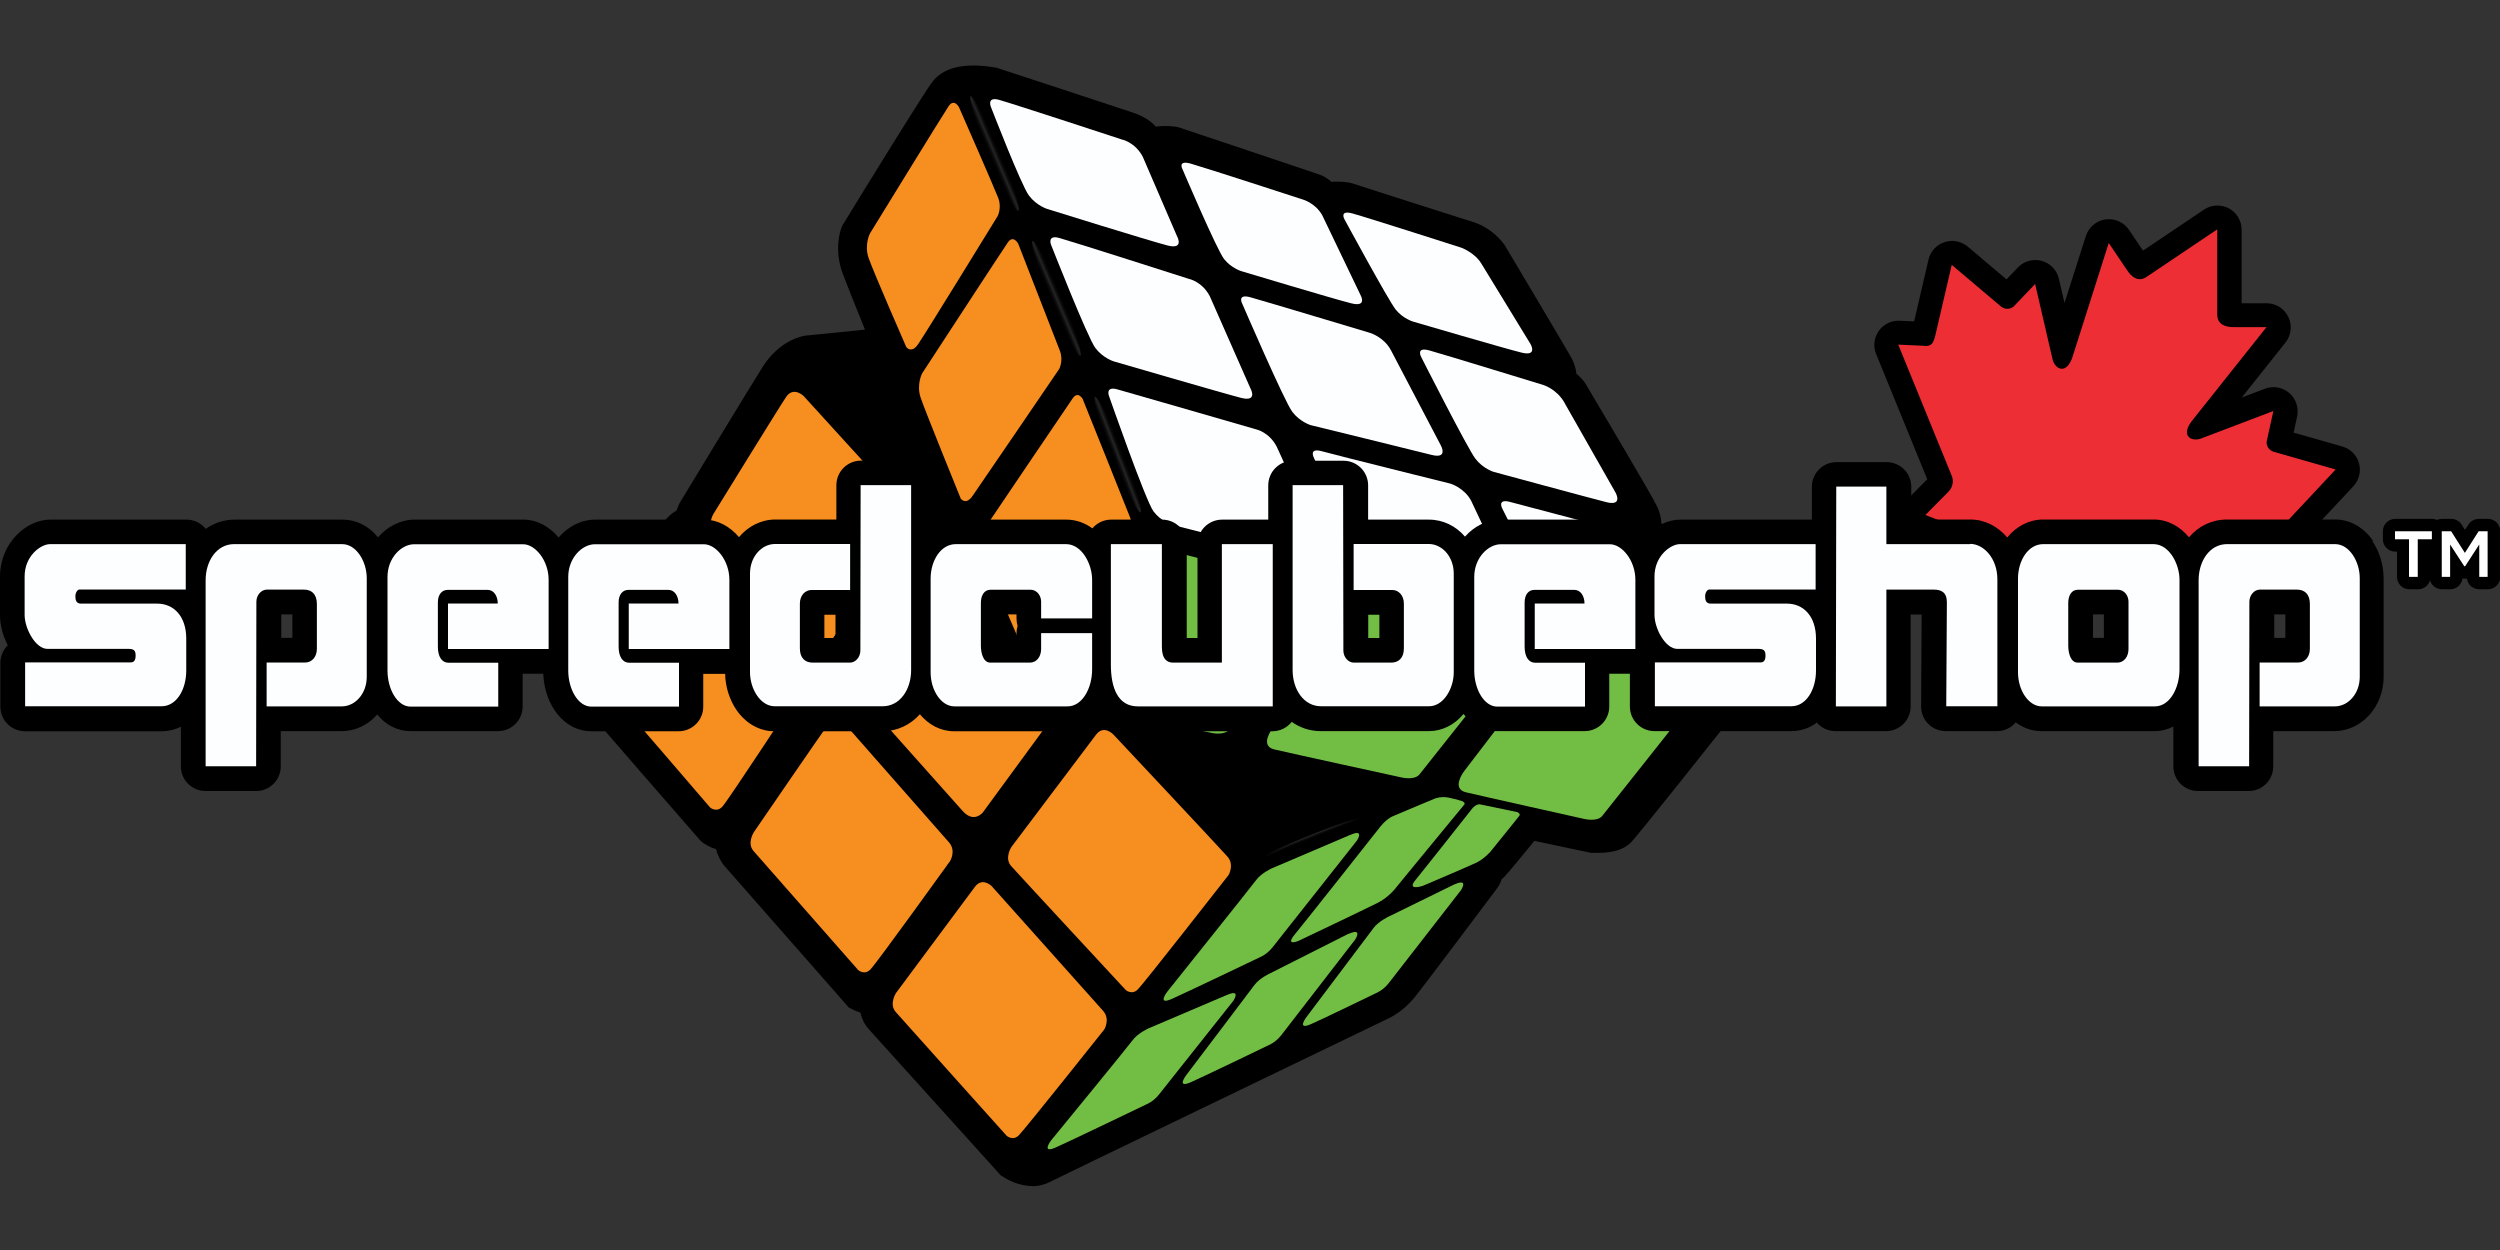
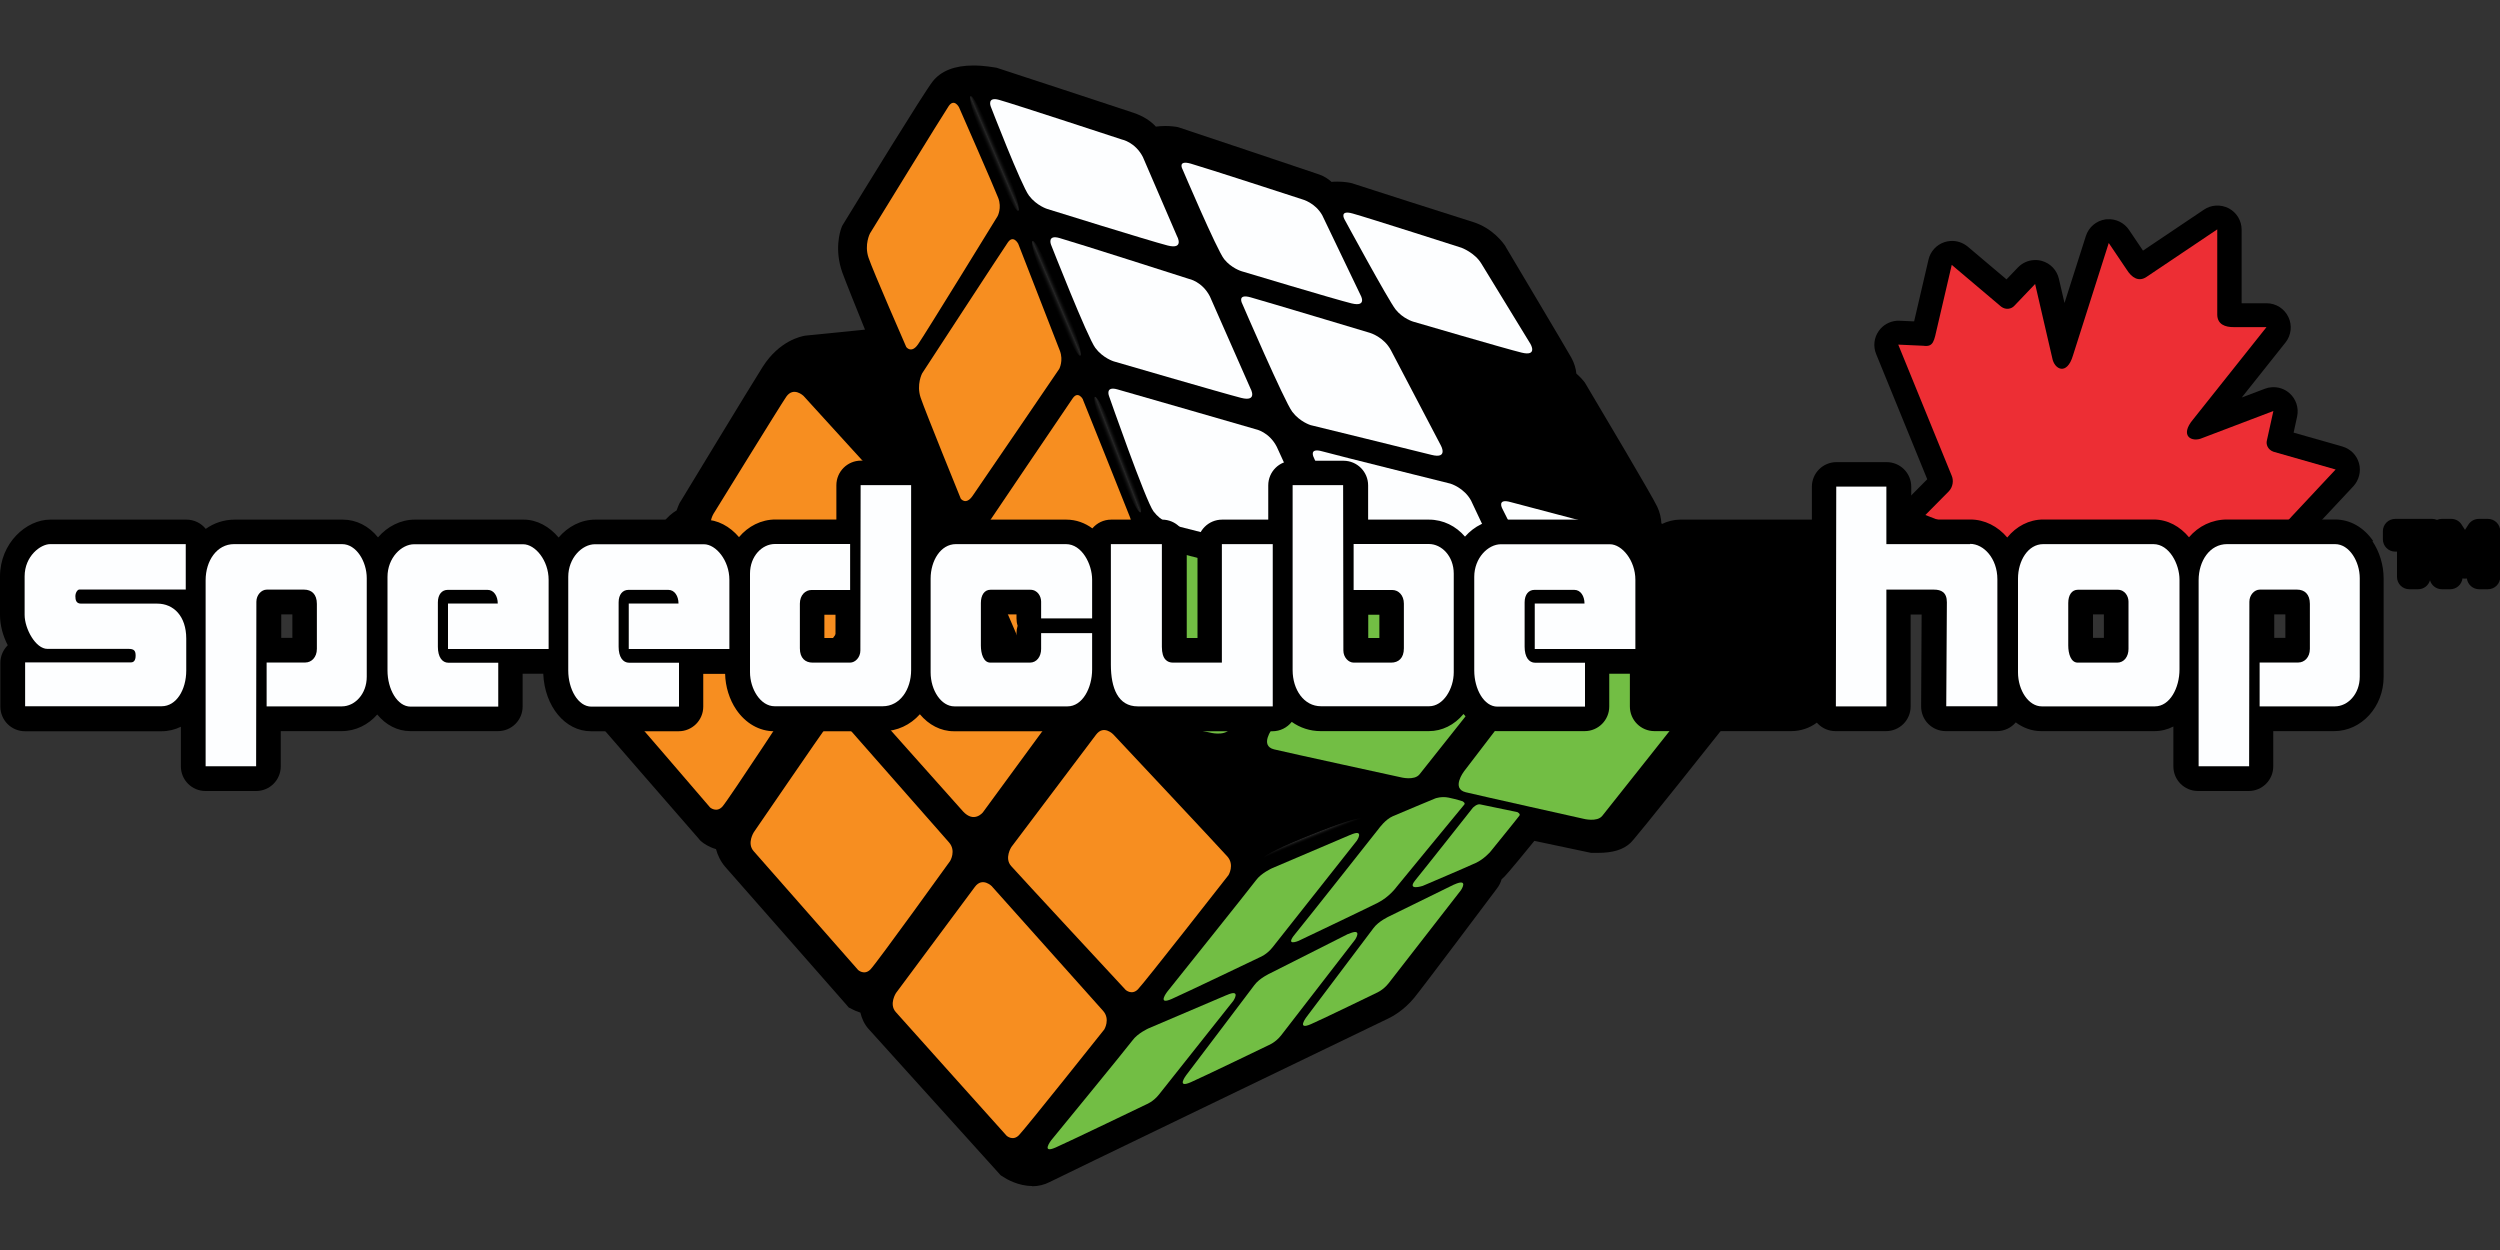
<svg xmlns="http://www.w3.org/2000/svg" xmlns:xlink="http://www.w3.org/1999/xlink" id="Layer_1" data-name="Layer 1" viewBox="0 0 200 100">
  <rect x="0" y="0" width="200" height="100" fill="#333333" stroke="none" />
  <defs>
    <style>
      .cls-1 {
        fill: #f78e20;
      }

      .cls-1, .cls-2, .cls-3, .cls-4, .cls-5, .cls-6, .cls-7, .cls-8, .cls-9, .cls-10, .cls-11, .cls-12, .cls-13, .cls-14, .cls-15 {
        stroke-width: 0px;
      }

      .cls-2 {
        fill: #ed2e34;
      }

      .cls-2, .cls-15 {
        fill-rule: evenodd;
      }

      .cls-3 {
        fill: url(#linear-gradient-5);
      }

      .cls-3, .cls-4, .cls-5, .cls-6, .cls-7, .cls-8, .cls-9, .cls-14 {
        opacity: .3;
      }

      .cls-4 {
        fill: url(#linear-gradient-8);
      }

      .cls-5 {
        fill: url(#linear-gradient-3);
      }

      .cls-6 {
        fill: url(#linear-gradient-6);
      }

      .cls-7 {
        fill: url(#linear-gradient-7);
      }

      .cls-8 {
        fill: url(#linear-gradient-4);
      }

      .cls-9 {
        fill: url(#linear-gradient-2);
      }

      .cls-10, .cls-15 {
        fill: #000;
      }

      .cls-11 {
        fill: #72be44;
      }

      .cls-12 {
        fill: #fdfeff;
      }

      .cls-13 {
        fill: #fff;
      }

      .cls-14 {
        fill: url(#linear-gradient);
      }
    </style>
    <linearGradient id="linear-gradient" x1="-586.17" y1="21.49" x2="-586.99" y2="21.13" gradientTransform="translate(-495.72 -10.03) rotate(-177.55) scale(1 -1)" gradientUnits="userSpaceOnUse">
      <stop offset="0" stop-color="#000" />
      <stop offset=".09" stop-color="#040404" />
      <stop offset=".18" stop-color="#101010" />
      <stop offset=".27" stop-color="#242424" />
      <stop offset=".36" stop-color="#404040" />
      <stop offset=".45" stop-color="#646464" />
      <stop offset=".51" stop-color="#7e7e7e" />
      <stop offset=".56" stop-color="#626262" />
      <stop offset=".65" stop-color="#3f3f3f" />
      <stop offset=".73" stop-color="#232323" />
      <stop offset=".82" stop-color="#0f0f0f" />
      <stop offset=".91" stop-color="#030303" />
      <stop offset="1" stop-color="#000" />
    </linearGradient>
    <linearGradient id="linear-gradient-2" x1="-568.14" y1="152.11" x2="-568.96" y2="151.75" gradientTransform="translate(-548.47 64.09) rotate(165.09) scale(1.03 -1.15) skewX(-7.96)" xlink:href="#linear-gradient" />
    <linearGradient id="linear-gradient-3" x1="-224.17" y1="-126.3" x2="-224.75" y2="-126.56" gradientTransform="translate(-17.15 -160.28) rotate(-84.08) scale(1.03 -1.15) skewX(-7.96)" xlink:href="#linear-gradient" />
    <linearGradient id="linear-gradient-4" x1="-562.12" y1="137.59" x2="-562.94" y2="137.23" gradientTransform="translate(-548.47 64.09) rotate(165.09) scale(1.03 -1.15) skewX(-7.96)" xlink:href="#linear-gradient" />
    <linearGradient id="linear-gradient-5" x1="-555.94" y1="123.63" x2="-556.76" y2="123.27" gradientTransform="translate(-548.47 64.09) rotate(165.09) scale(1.03 -1.15) skewX(-7.96)" xlink:href="#linear-gradient" />
    <linearGradient id="linear-gradient-6" x1="-568.94" y1="114.63" x2="-569.75" y2="114.27" gradientTransform="translate(-548.47 64.09) rotate(165.09) scale(1.03 -1.15) skewX(-7.96)" xlink:href="#linear-gradient" />
    <linearGradient id="linear-gradient-7" x1="-581.38" y1="14.23" x2="-582.19" y2="13.86" gradientTransform="translate(-496.74 -4.83) rotate(-178.56) scale(1 -1)" xlink:href="#linear-gradient" />
    <linearGradient id="linear-gradient-8" x1="-576.13" y1="2.77" x2="-576.94" y2="2.4" gradientTransform="translate(-496.74 -4.83) rotate(-178.56) scale(1 -1)" xlink:href="#linear-gradient" />
  </defs>
  <g>
    <g>
      <g>
        <path class="cls-15" d="M171.54,52.39c-.44.03-.47-3.67-.84-3.93-2.04-1.42-4.33.86-6.32-.52l-.98,1.93c-.24.46-.65.81-1.14.97-.14.04-.29.07-.43.08-.36.03-.73-.05-1.06-.22l-.99-.53c-.46-.24-.8-.66-.95-1.16s-.09-1.04.17-1.49l1.05-1.89c-2.25-.88-4.37-1.71-6.7-2.62-.61-.24-1.06-.76-1.19-1.4-.14-.64.06-1.3.52-1.76l1.5-1.51-4.09-10.02c-.25-.61-.17-1.31.21-1.84.33-.48.86-.77,1.44-.82.08,0,.15,0,.23,0l1.16.05,1.15-4.94c.15-.66.64-1.19,1.28-1.4.15-.05.31-.08.46-.09.5-.04,1,.12,1.4.45l3.1,2.62.91-.95c.34-.35.78-.56,1.25-.59.22-.02.44,0,.66.06.69.19,1.21.74,1.37,1.43l.45,1.94,1.71-5.36c.23-.71.83-1.22,1.57-1.33.04,0,.09-.01.13-.01.69-.05,1.36.27,1.75.85l1.12,1.66,4.88-3.28c.28-.19.6-.3.93-.32.36-.03.73.05,1.06.22.63.34,1.02.99,1.02,1.71v5.88s2,0,2,0c.74,0,1.42.43,1.74,1.1.32.67.23,1.46-.23,2.04l-3.5,4.4,1.85-.7c.18-.07.36-.11.54-.12.51-.04,1.02.12,1.41.46.54.46.78,1.19.63,1.88l-.28,1.29,3.9,1.11c.65.19,1.15.69,1.33,1.34.18.65,0,1.35-.45,1.84l-3.47,3.71.69.94c.39.53.48,1.22.24,1.84-.24.61-.77,1.07-1.42,1.2l-10.6,2.19-.43,2.09c-.13.64-.57,1.17-1.18,1.41-.19.07-.38.12-.57.13ZM176.82,34.95,171.84,20.64" />
        <path class="cls-2" d="M172.84,46.96l11.08-2.29-1.18-1.61c-.56-.63-.15-.92.61-1.76l3.5-3.74-4.97-1.42c-.47-.17-.61-.6-.53-.9l.52-2.36-5.68,2.16c-.85.38-1.86-.16-.74-1.49l5.87-7.38h-2.59c-.74.01-1.33-.23-1.35-.98v-6.84s-5.67,3.81-5.67,3.81c-.62.41-1.17.05-1.56-.57l-1.45-2.15-2.86,8.99c-.49,1.66-1.5,1.12-1.66.21l-1.37-5.92-1.67,1.75c-.21.23-.65.36-1.05.06l-3.95-3.34-1.16,4.98c-.26,1.1-.28,1.61-1.12,1.49l-2-.09,4.27,10.47c.18.4.1.92-.22,1.26l-1.88,1.9c2.81,1.09,5.32,2.08,8.13,3.18l.32.8-1.82,3.27.99.53,1.7-3.34.85-.18c2.48,1.72,4.7,3.26,7.17,4.98l.53-2.61c.1-.45.49-.81.91-.89Z" />
      </g>
      <path class="cls-10" d="M82.57,94.88c-1.11,0-2.04-.55-2.3-.72l-.22-.14-.17-.19c-.41-.45-9.98-11.05-10.4-11.52-.34-.38-.54-.84-.65-1.3-.31-.1-.52-.2-.59-.24l-.34-.17-.25-.29c-.37-.42-9.06-10.31-9.63-10.96-.38-.44-.61-.94-.74-1.42-.63-.19-1.01-.47-1.18-.62l-.1-.09-.08-.1c-.88-1.01-8.6-9.87-9.25-10.67-1.12-1.39-.81-3.04-.45-3.8l.05-.1.06-.09c1.43-2.31,6.13-9.9,6.76-10.7.3-.38.65-.7,1.04-.93.07-.2.14-.38.21-.53l.05-.1.06-.09c.23-.38,5.66-9.34,6.57-10.77,1.33-2.09,3.08-2.44,3.41-2.49h.05s.05-.01.05-.01c1.42-.14,3.24-.33,4.67-.47-.68-1.68-1.54-3.82-1.81-4.56-.65-1.82-.19-3.27-.09-3.55l.07-.18.1-.17c1.5-2.45,6.44-10.5,7.14-11.39.67-.85,1.76-1.28,3.26-1.28.88,0,1.65.15,1.74.16l.12.02.12.04c.39.13,9.68,3.17,10.85,3.57.79.27,1.37.66,1.77,1.1.23-.03.48-.05.75-.05.44,0,.79.05.85.06l.16.03.16.05c1.08.36,10.56,3.53,11.15,3.74.39.14.72.35.98.59.16-.02.32-.02.48-.02.57,0,1,.09,1.12.12l.08.02.08.03c.09.03,8.6,2.77,9.56,3.06,1.58.49,2.43,1.69,2.59,1.93l.02.04.02.04c.49.83,4.83,8.11,5.24,8.85.24.44.36.87.4,1.27.32.28.54.53.61.63l.07.09.06.1c1.24,2.09,5.33,8.97,5.73,9.83.21.45.31.9.33,1.32.02.01.03.03.04.04l.2.19.14.24c1.8,3.08,5.34,9.13,5.85,9.93.91,1.47.65,3.13.15,4.11l-.09.17-.12.15c-8.19,10.32-8.52,10.63-8.65,10.75-.58.54-1.41.79-2.61.79h0c-.21,0-.35,0-.38,0h-.15s-4.54-.96-4.54-.96c-2.19,2.69-2.41,2.89-2.52,2.98-.03.03-.06.06-.1.09-.08.28-.21.53-.39.76-.67.89-5.94,7.92-6.6,8.72-.86,1.05-1.84,1.55-2.1,1.67-7.3,3.52-26.34,12.7-27.06,13.07-.43.22-.9.34-1.41.34Z" />
      <path id="base" class="cls-10" d="M137.51,55.46s.58-1.12-.07-2.16c-.65-1.04-5.87-9.98-5.87-9.98,0,0-.48-.46-1.09-.23-.61.23-.11-.18-.11-.18l.27-.22s.53-.49.14-1.33c-.39-.84-5.64-9.66-5.64-9.66,0,0-.61-.8-1.31-.73s-.05-.26-.05-.26l.12-.07s.47-.37.07-1.1-5.2-8.79-5.2-8.79c0,0-.54-.82-1.52-1.12s-9.58-3.07-9.58-3.07c0,0-1.22-.28-1.97.3s-.28-.3-.28-.3c0,0,.02-.54-.56-.75s-11.11-3.73-11.11-3.73c0,0-1.5-.23-2.06.49-.56.73-.42-.61-.42-.61,0,0-.05-.68-1.22-1.08s-10.83-3.56-10.83-3.56c0,0-2.39-.47-3.07.4s-7.01,11.2-7.01,11.2c0,0-.35.96.09,2.2.45,1.24,2.69,6.73,2.69,6.73,0,0,.07.19-.09.21s-7.12.73-7.12.73c0,0-1.12.17-2.04,1.6-.91,1.43-6.55,10.73-6.55,10.73,0,0-.39.85-.19,1.22,0,0-.7-.14-1.3.63-.61.77-6.63,10.52-6.63,10.52,0,0-.44.92.2,1.71.64.79,9.2,10.62,9.2,10.62,0,0,.44.39,1.68.34,0,0-.15,1.23.42,1.89.57.66,9.62,10.95,9.62,10.95,0,0,.71.35,1.6.27,0,0-.19,1.25.24,1.72.42.47,10.4,11.51,10.4,11.51,0,0,1.01.66,1.72.29s27.13-13.1,27.13-13.1c0,0,.77-.34,1.42-1.14s6.56-8.67,6.56-8.67c0,0,.35-.42-.35-.89s.23-.23.23-.23c0,0,.59.26.84.02s3.07-3.7,3.07-3.7l5.58,1.17s1.17.07,1.52-.26,8.45-10.53,8.45-10.53Z" />
      <g id="reflets">
        <path class="cls-14" d="M89.83,36.21c1.01,2.55,1.64,4.69,1.41,4.78-.23.09-1.23-1.91-2.24-4.46-1.01-2.55-1.64-4.69-1.41-4.78.23-.09,1.23,1.9,2.24,4.46Z" />
        <path class="cls-9" d="M85.21,75.36c2.2,2.39,3.84,4.46,3.66,4.62-.18.17-2.11-1.63-4.32-4.02-2.2-2.39-3.84-4.46-3.66-4.62.18-.17,2.11,1.63,4.32,4.02Z" />
        <path class="cls-5" d="M105.11,67.37c-2.16.87-3.96,1.44-4.02,1.27-.07-.16,1.63-1,3.79-1.86,2.16-.87,3.96-1.44,4.02-1.27.07.16-1.63,1-3.79,1.86Z" />
        <path class="cls-8" d="M72.89,61.41c2.2,2.39,3.84,4.46,3.66,4.62-.18.17-2.11-1.63-4.32-4.02-2.2-2.39-3.84-4.46-3.66-4.62.18-.17,2.11,1.63,4.32,4.02Z" />
        <path class="cls-3" d="M60.66,48.11c2.2,2.39,3.84,4.46,3.66,4.62-.18.17-2.11-1.63-4.32-4.02-2.2-2.39-3.84-4.46-3.66-4.62.18-.17,2.11,1.63,4.32,4.02Z" />
        <path class="cls-6" d="M69.72,35.02c2.2,2.39,3.84,4.46,3.66,4.62-.18.17-2.11-1.63-4.32-4.02-2.2-2.39-3.84-4.46-3.66-4.62.18-.17,2.11,1.63,4.32,4.02Z" />
        <path class="cls-7" d="M84.93,23.7c1.05,2.53,1.72,4.66,1.49,4.76-.23.09-1.26-1.88-2.32-4.42-1.05-2.53-1.72-4.66-1.49-4.76.23-.09,1.26,1.88,2.32,4.42Z" />
        <path class="cls-4" d="M79.97,12.11c1.05,2.53,1.72,4.66,1.49,4.76-.23.09-1.26-1.88-2.32-4.42-1.05-2.53-1.72-4.66-1.49-4.76.23-.09,1.26,1.88,2.32,4.42Z" />
      </g>
      <g id="cases">
        <g>
          <path class="cls-12" d="M118.51,21.09l3.93,6.43s.6,1.01-.71.69c-1.31-.32-8.68-2.48-8.68-2.48,0,0-.82-.24-1.4-.97-.58-.73-4.09-7.21-4.09-7.21,0,0-.45-.78.65-.47,1.1.3,8.71,2.74,8.71,2.74,0,0,1.06.39,1.59,1.27Z" />
          <path class="cls-12" d="M105.78,17.22l3.05,6.36s.6,1.01-.71.69c-1.31-.32-8.79-2.57-8.79-2.57,0,0-.82-.24-1.4-.97-.58-.73-3.32-7.17-3.32-7.17,0,0-.45-.78.65-.47s8.93,2.86,8.93,2.86c0,0,1.02.26,1.59,1.27Z" />
-           <path class="cls-12" d="M125.15,32.21l4.09,7.19s.64,1.12-.74.77c-1.38-.35-9.01-2.42-9.01-2.42,0,0-.86-.26-1.47-1.07-.62-.81-4.32-8.11-4.32-8.11,0,0-.48-.86.67-.53,1.15.32,9.1,2.76,9.1,2.76,0,0,1.05.31,1.68,1.4Z" />
          <path class="cls-12" d="M131.37,43.9l4.54,7.96s.64,1.12-.74.77c-1.38-.35-9.01-2.28-9.01-2.28,0,0-.86-.26-1.47-1.07-.62-.81-4.5-8.58-4.5-8.58,0,0-.48-.86.67-.53,1.15.32,8.83,2.32,8.83,2.32,0,0,1.07.34,1.68,1.4Z" />
          <path class="cls-12" d="M117.71,40.1l3.91,8.28s.64,1.12-.74.77c-1.38-.35-10.11-2.48-10.11-2.48,0,0-.86-.26-1.47-1.07-.62-.81-4.18-8.96-4.18-8.96,0,0-.48-.86.67-.53,1.15.32,10.24,2.58,10.24,2.58,0,0,1.11.32,1.68,1.4Z" />
          <path class="cls-12" d="M111.28,28.03l3.98,7.59s.64,1.12-.74.77c-1.38-.35-9.67-2.38-9.67-2.38,0,0-.86-.26-1.47-1.07-.62-.81-3.99-8.62-3.99-8.62,0,0-.48-.86.67-.53,1.15.32,9.54,2.84,9.54,2.84,0,0,1.11.32,1.68,1.4Z" />
          <path class="cls-12" d="M102.14,35.74l3.84,8.39s.64,1.12-.74.77c-1.38-.35-11.49-2.92-11.49-2.92,0,0-.86-.26-1.47-1.07-.62-.81-3.56-9.23-3.56-9.23,0,0-.32-.81.67-.53,1.15.32,11.07,3.19,11.07,3.19,0,0,1.06.2,1.68,1.4Z" />
          <path class="cls-12" d="M96.79,23.71l3.24,7.35s.64,1.12-.74.77c-1.38-.35-10.19-2.92-10.19-2.92,0,0-.86-.26-1.47-1.07-.62-.81-3.55-8.27-3.55-8.27,0,0-.32-.81.67-.53,1.15.32,10.36,3.27,10.36,3.27,0,0,1.06.2,1.68,1.4Z" />
          <path class="cls-12" d="M91.43,12.56l2.72,6.31s.64,1.12-.74.77c-1.38-.35-9.62-2.92-9.62-2.92,0,0-.86-.26-1.47-1.07-.62-.81-3.06-7.13-3.06-7.13,0,0-.32-.81.67-.53,1.15.32,9.82,3.17,9.82,3.17,0,0,1.06.2,1.68,1.4Z" />
        </g>
        <g>
          <path class="cls-1" d="M64.28,31.67s-.8-.77-1.38.07c-.45.65-5.83,9.38-5.83,9.38,0,0-.54.91.04,1.52s7.97,9.24,7.97,9.24c0,0,.51.44.98-.07.47-.51,6.75-9.47,6.75-9.47,0,0,.47-.83-.15-1.49-.62-.65-8.38-9.18-8.38-9.18Z" />
          <path class="cls-1" d="M55.62,44.61s-.8-.77-1.38.07c-.45.65-5.54,9.06-5.54,9.06,0,0-.54.91.04,1.52s8.07,9.34,8.07,9.34c0,0,.51.44.98-.07.47-.51,6.26-9.35,6.26-9.35,0,0,.47-.83-.15-1.49-.62-.65-8.28-9.08-8.28-9.08Z" />
          <path class="cls-1" d="M67.62,57.94s-.77-.8-1.38.03c-.47.63-5.93,8.6-5.93,8.6,0,0-.58.89-.02,1.52.56.64,8.36,9.51,8.36,9.51,0,0,.49.45.98-.04.49-.49,6.38-8.68,6.38-8.68,0,0,.5-.82-.09-1.49-.59-.67-8.3-9.44-8.3-9.44Z" />
          <path class="cls-1" d="M79.37,70.92s-.77-.8-1.38.03c-.47.63-6.31,8.49-6.31,8.49,0,0-.58.89-.02,1.52.56.64,8.87,9.9,8.87,9.9,0,0,.49.45.98-.04.49-.49,6.83-8.46,6.83-8.46,0,0,.5-.82-.09-1.49-.59-.67-8.88-9.94-8.88-9.94Z" />
          <path class="cls-1" d="M89.06,58.75s-.77-.8-1.38.03c-.47.63-6.77,8.98-6.77,8.98,0,0-.58.89-.02,1.52.56.64,9.16,9.91,9.16,9.91,0,0,.49.45.98-.04.49-.49,7.25-9.14,7.25-9.14,0,0,.5-.82-.09-1.49-.59-.67-9.13-9.77-9.13-9.77Z" />
          <path class="cls-1" d="M76.72,8.58s-.38-.73-.82-.1c-.32.45-6.3,10.19-6.3,10.19,0,0-.47.89-.12,1.94.35,1.05,3.02,7.15,3.02,7.15,0,0,.4.56.94-.21s6.37-10.26,6.37-10.26c0,0,.35-.66.05-1.45s-3.14-7.26-3.14-7.26Z" />
          <path class="cls-1" d="M81.45,19.49s-.38-.73-.82-.1c-.32.45-6.86,10.48-6.86,10.48,0,0-.47.89-.12,1.94.35,1.05,3.21,8.08,3.21,8.08,0,0,.4.56.94-.21.54-.77,6.94-10.17,6.94-10.17,0,0,.35-.66.05-1.45s-3.34-8.58-3.34-8.58Z" />
          <path class="cls-1" d="M86.64,31.96s-.38-.73-.82-.1c-.32.45-7.09,10.48-7.09,10.48,0,0-.47.89-.12,1.94s3.77,8.93,3.77,8.93c0,0,.4.56.94-.21.54-.77,7.03-10.17,7.03-10.17,0,0,.35-.66.05-1.45s-3.77-9.42-3.77-9.42Z" />
          <path class="cls-1" d="M84.11,57.51l-5.48,7.48s-.7.89-1.59-.08c-.78-.86-8.3-9.32-8.3-9.32,0,0-.69-.78,0-1.76.69-.98,6.09-8.95,6.09-8.95,0,0,.78-.99,1.59-.25.66.61,1.73,1.66,1.73,1.66,0,0,.33.45.6,1.24.08.24,2.66,6.09,2.66,6.09,0,0,.78,2.45,2.7,3.88Z" />
        </g>
        <g>
          <path class="cls-11" d="M105.92,48.29s.63-.94-.44-1.2c-.84-.21-11.29-2.87-11.29-2.87,0,0-1.03-.28-1.35.17-.28.39-6.97,10.09-6.97,10.09,0,0-1.11,1.48.15,1.79,1.09.27,10.75,2.33,10.75,2.33,0,0,1.14.31,1.6-.25.39-.49,7.56-10.07,7.56-10.07Z" />
          <path class="cls-11" d="M121.21,52.3s.6-.87-.42-1.12c-.8-.19-10.49-2.44-10.49-2.44,0,0-.98-.26-1.28.16-.26.36-7.23,9.38-7.23,9.38,0,0-1.05,1.38.14,1.67,1.03.25,10.12,2.23,10.12,2.23,0,0,1.09.29,1.51-.23.37-.45,7.65-9.65,7.65-9.65Z" />
          <path class="cls-11" d="M135.79,55.68s.6-.87-.42-1.12c-.8-.19-9.74-2.48-9.74-2.48,0,0-.98-.26-1.28.16-.26.36-7.23,9.47-7.23,9.47,0,0-1.05,1.38.14,1.67,1.03.25,9.41,2.12,9.41,2.12,0,0,1.09.29,1.51-.23.37-.45,7.6-9.59,7.6-9.59Z" />
          <path class="cls-11" d="M108,66.8l-6.24,2.66s-.87.39-1.28.96c-.42.57-7.11,8.93-7.11,8.93,0,0-.83,1.09.36.57.98-.43,7.08-3.35,7.08-3.35,0,0,.54-.21.99-.78.45-.57,6.75-8.54,6.75-8.54,0,0,.66-.99-.54-.45Z" />
          <path class="cls-11" d="M98.12,79.61l-6.24,2.66s-.87.39-1.28.96c-.42.57-6.51,8-6.51,8,0,0-.83,1.09.36.57.98-.43,7.28-3.46,7.28-3.46,0,0,.54-.21.99-.78.45-.57,5.95-7.5,5.95-7.5,0,0,.66-.99-.54-.45Z" />
          <path class="cls-11" d="M107.86,74.71l-6.24,3.15s-.87.39-1.28.96c-.42.57-5.44,7.19-5.44,7.19,0,0-.83,1.09.36.57.98-.43,6.24-2.97,6.24-2.97,0,0,.54-.21.99-.78.45-.57,5.92-7.66,5.92-7.66,0,0,.66-.99-.54-.45Z" />
          <path class="cls-11" d="M116.33,70.76l-5.18,2.54s-.87.39-1.28.96c-.42.57-5.35,7.1-5.35,7.1,0,0-.83,1.09.36.57.98-.43,5.22-2.49,5.22-2.49,0,0,.54-.21.99-.78.45-.57,5.79-7.45,5.79-7.45,0,0,.66-.99-.54-.45Z" />
          <path class="cls-11" d="M111.72,70.96s-.56.79-1.51,1.27c-.95.48-6.33,3.04-6.33,3.04,0,0-1.13.48-.27-.55.85-1.03,6.7-8.44,6.7-8.44,0,0,.51-.72,1.11-.98.59-.26,3.41-1.43,3.41-1.43,0,0,.48-.18,1.06-.06s1.11.29,1.11.29c0,0,.26.14.14.27s-5.42,6.59-5.42,6.59Z" />
          <path class="cls-11" d="M119.23,68.14s-.53.61-1.18.9c-.64.3-4.23,1.83-4.23,1.83,0,0-1.32.43-.59-.46s4.59-5.78,4.59-5.78c0,0,.32-.34.59-.28.27.06,2.98.62,2.98.62,0,0,.26.13.17.27-.09.14-2.34,2.91-2.34,2.91Z" />
        </g>
      </g>
    </g>
    <path class="cls-10" d="M189.86,43.29c-.75-1.1-1.85-1.73-3.04-1.73h-8.65c-1.22,0-2.29.53-3.05,1.42-.71-.85-1.68-1.42-2.84-1.42h-8.81c-1.15,0-2.17.55-2.89,1.44-.75-.89-1.8-1.44-2.96-1.44h-4.72v-2.62c0-1.09-.88-1.97-1.97-1.97h-4.01c-1.09,0-1.97.88-1.97,1.97v2.63h-10.54c-1,0-2.06.52-2.84,1.4-.73-.86-1.72-1.4-2.77-1.4h-8.72c-1.11,0-2.14.52-2.88,1.36-.72-.84-1.74-1.36-2.88-1.36h-4.87c0-1.5,0-2.59,0-2.74,0-1.09-.88-1.97-1.97-1.97h-4.05c-1.09,0-1.97.88-1.97,1.97v2.74h-3.69c-1.09,0-1.97.88-1.97,1.97v7.5h-.86v-7.5c0-1.09-.88-1.97-1.97-1.97h-4.08c-.6,0-1.14.27-1.5.7-.59-.43-1.29-.7-2.08-.7h-8.81c-.57,0-1.11.14-1.6.38v-3.13c0-1.09-.88-1.97-1.97-1.97h-4.05c-1.09,0-1.97.88-1.97,1.97,0,.15,0,1.24,0,2.74h-4.87c-1.15,0-2.19.54-2.92,1.41-.73-.86-1.72-1.4-2.77-1.4h-8.72c-1.14,0-2.19.55-2.94,1.43-.73-.87-1.73-1.43-2.79-1.43h-8.72c-1.14,0-2.19.55-2.94,1.42-.73-.91-1.74-1.42-2.81-1.42h-8.65c-.87,0-1.66.27-2.32.74-.36-.45-.92-.74-1.54-.74H4.01c-1.9,0-4.01,1.87-4.01,4.56v3.08c0,.78.22,1.64.62,2.41-.36.36-.59.85-.59,1.4v3.51c0,1.09.88,1.97,1.97,1.97h10.92c.55,0,1.08-.13,1.55-.36v3.17c0,1.09.88,1.97,1.97,1.97h4.05c1.09,0,1.97-.88,1.97-1.97,0-.15,0-1.28,0-2.82h4.87c1.12,0,2.13-.51,2.85-1.33.68.83,1.61,1.33,2.65,1.33h7.01c1.09,0,1.97-.88,1.97-1.97v-2.62h1.65c.11,2.6,1.74,4.6,3.82,4.6h7.01c1.09,0,1.97-.88,1.97-1.97v-2.62h1.75c.02,1.01.34,2.05.89,2.86.75,1.1,1.85,1.73,3.04,1.73h8.65c1.19,0,2.24-.51,3-1.36.7.84,1.66,1.36,2.72,1.36h9.05c1.06,0,2-.49,2.71-1.31.79.93,1.87,1.31,2.92,1.31h10.8c.63,0,1.18-.29,1.55-.75.66.47,1.45.74,2.32.74h8.65c1.05,0,2.04-.49,2.77-1.37.69.85,1.63,1.37,2.68,1.37h7.01c1.09,0,1.97-.88,1.97-1.97v-2.62h1.65v2.62c0,1.09.88,1.97,1.97,1.97h10.92c.77,0,1.48-.24,2.07-.68.03.03.06.07.09.1.37.37.87.58,1.4.58h4.04c1.09,0,1.97-.88,1.97-1.97v-7.36h.88c-.01,2.23-.04,7.29-.04,7.35,0,.53.2,1.03.57,1.4.37.37.87.58,1.4.58h4.09c.61,0,1.15-.27,1.51-.7.59.44,1.29.7,2.03.7h9.05c.55,0,1.07-.13,1.53-.37v3.19c0,1.09.88,1.97,1.97,1.97h4.05c1.09,0,1.97-.88,1.97-1.97,0-.15,0-1.28,0-2.82h4.87c2.19,0,3.96-1.95,3.96-4.34v-7.89c0-1.05-.33-2.13-.9-2.97ZM23.39,51.03h-.89c0-.74,0-1.39,0-1.88h.89v1.88ZM66.84,51.04h-.89v-1.86h.89c0,.73,0,1.37,0,1.86ZM81.32,50.65v.38h-.87v-1.88h.87v.32c0,.21.03.41.09.59-.06.19-.09.39-.09.59ZM110.35,51.04h-.89c0-.49,0-1.13,0-1.86h.89v1.86ZM168.31,51.03h-.87v-1.88h.87v1.88ZM182.83,51.03h-.89c0-.74,0-1.39,0-1.88h.89v1.88Z" />
    <g>
      <path class="cls-12" d="M14.86,47.18v-3.65H4.01c-.76,0-2.04.95-2.04,2.58v3.08c0,1.11.88,2.72,1.82,2.72h6.49c.43,0,.57.13.57.54s-.17.54-.37.54H2.01v3.51h10.92c1.18,0,1.97-1.32,1.97-2.86v-2.55c0-1.8-1.01-2.8-2.32-2.8h-6.1c-.39,0-.45-.3-.45-.59s.17-.54.33-.54h8.51Z" />
-       <path class="cls-12" d="M145.25,47.18v-3.65h-10.85c-.76,0-2.04.95-2.04,2.58v3.08c0,1.11.88,2.72,1.82,2.72h6.49c.43,0,.57.13.57.54s-.17.54-.37.54h-8.48v3.51h10.92c1.18,0,1.97-1.32,1.97-2.86v-2.55c0-1.8-1.01-2.8-2.32-2.8h-6.1c-.39,0-.45-.3-.45-.59s.17-.54.33-.54h8.51Z" />
      <path class="cls-12" d="M20.5,61.3h-4.05v-14.88c0-1.56.9-2.89,2.27-2.89h8.65c1.14,0,1.97,1.4,1.97,2.72v7.89c0,1.4-.97,2.37-1.99,2.37h-6.02v-3.51h3.1c.47,0,.92-.4.92-1.09v-3.6c0-.78-.43-1.14-1.02-1.14h-2.99c-.43,0-.83.43-.83.97s-.02,13.15-.02,13.15Z" />
      <path class="cls-12" d="M179.94,61.3h-4.05v-14.88c0-1.56.9-2.89,2.27-2.89h8.65c1.14,0,1.97,1.4,1.97,2.72v7.89c0,1.4-.97,2.37-1.99,2.37h-6.02v-3.51h3.1c.47,0,.92-.4.92-1.09v-3.6c0-.78-.43-1.14-1.02-1.14h-2.99c-.43,0-.83.43-.83.97s-.02,13.15-.02,13.15Z" />
      <path class="cls-12" d="M68.84,38.81h4.05v14.8c0,1.56-.9,2.89-2.27,2.89h-8.65c-1.14,0-1.97-1.4-1.97-2.72v-7.89c0-1.4.97-2.37,1.99-2.37h6.02v3.68h-3.1c-.47,0-.92.4-.92,1.09v3.58c0,.78.43,1.14,1.02,1.14h2.99c.43,0,.83-.43.83-.97s.02-13.23.02-13.23Z" />
      <path class="cls-12" d="M107.46,38.81h-4.05v14.8c0,1.56.9,2.89,2.27,2.89h8.65c1.14,0,1.97-1.4,1.97-2.72v-7.89c0-1.4-.97-2.37-1.99-2.37h-6.02v3.68h3.1c.47,0,.92.4.92,1.09v3.58c0,.78-.43,1.14-1.02,1.14h-2.99c-.43,0-.83-.43-.83-.97s-.02-13.23-.02-13.23Z" />
      <path class="cls-12" d="M35.83,51.92h8.06v-5.54c0-1.54-1.07-2.84-2.04-2.84h-8.72c-1.02,0-2.13,1.09-2.13,2.61v7.49c0,1.49.78,2.89,1.85,2.89h7.01v-3.51h-3.98c-.52,0-.85-.47-.85-1.28v-3.55c0-.64.33-1,.78-1h3.2c.5,0,.81.5.81,1.09h-3.98v3.65Z" />
      <path class="cls-12" d="M50.29,51.92h8.06v-5.54c0-1.54-1.07-2.84-2.04-2.84h-8.72c-1.02,0-2.13,1.09-2.13,2.61v7.49c0,1.49.78,2.89,1.85,2.89h7.01v-3.51h-3.98c-.52,0-.85-.47-.85-1.28v-3.55c0-.64.33-1,.78-1h3.2c.5,0,.81.5.81,1.09h-3.98v3.65Z" />
      <path class="cls-12" d="M122.77,51.92h8.06v-5.54c0-1.54-1.07-2.84-2.04-2.84h-8.72c-1.02,0-2.13,1.09-2.13,2.61v7.49c0,1.49.78,2.89,1.85,2.89h7.01v-3.51h-3.98c-.52,0-.85-.47-.85-1.28v-3.55c0-.64.33-1,.78-1h3.2c.5,0,.81.5.81,1.09h-3.98v3.65Z" />
      <path class="cls-12" d="M172.27,43.53h-8.81c-1.22,0-2.02,1.33-2.02,2.76v7.5c0,1.44.85,2.72,1.9,2.72h9.05c1.2,0,1.97-1.48,1.97-2.95v-7.19c0-1.23-.81-2.84-2.09-2.84ZM170.28,51.92c0,.6-.35,1.09-.9,1.09h-3.16c-.55,0-.76-.71-.76-1.37v-3.4c0-.63.28-1.06.77-1.06h3.18c.6,0,.87.54.87.95v3.79Z" />
      <path class="cls-12" d="M101.82,43.53v12.98h-10.8c-1.58,0-2.15-1.47-2.15-3.33v-9.65h4.08v8.22c0,1,.44,1.26.89,1.26h3.91v-9.48h4.08Z" />
      <path class="cls-12" d="M157.61,43.53h-6.7v-4.6h-4.01l-.03,17.58h4.04v-9.34h3.81c.57,0,1.03.21,1.03,1.01s-.05,8.32-.05,8.32h4.09v-10.16c0-1.66-1.09-2.83-2.18-2.83Z" />
      <path class="cls-12" d="M83.29,51.92c0,.6-.35,1.09-.9,1.09h-3.16c-.55,0-.76-.71-.76-1.37v-3.4c0-.63.28-1.06.77-1.06h3.18c.6,0,.87.54.87.95v1.34h4.08v-3.1c0-1.23-.81-2.84-2.09-2.84h-8.81c-1.22,0-2.02,1.33-2.02,2.76v7.5c0,1.44.85,2.72,1.9,2.72h9.05c1.2,0,1.97-1.48,1.97-2.95v-2.91h-4.08v1.26Z" />
    </g>
  </g>
  <g>
    <path class="cls-10" d="M198.33,47.14c-.5,0-.92-.38-.98-.86-.05,0-.09.01-.14.01-.07,0-.14,0-.21-.02-.06.49-.48.87-.98.87h-.67c-.45,0-.84-.31-.95-.72-.12.42-.5.72-.95.72h-.7c-.55,0-.99-.44-.99-.99v-2.02h-.14c-.55,0-.99-.44-.99-.99v-.64c0-.55.44-.99.99-.99h2.95c.14,0,.27.03.39.08.12-.05.25-.08.39-.08h.75c.34,0,.65.17.83.46l.27.42.27-.42c.18-.29.5-.46.84-.46h.72c.55,0,.99.44.99.99v3.65c0,.55-.44.99-.99.99h-.67Z" />
-     <path class="cls-13" d="M192.73,43.14h-1.13v-.64h2.95v.64h-1.13v3.01h-.7v-3.01ZM195.34,42.5h.75l1.1,1.73,1.1-1.73h.72v3.65h-.67v-2.59l-1.13,1.74h-.07l-1.13-1.74v2.59h-.67v-3.65Z" />
  </g>
</svg>